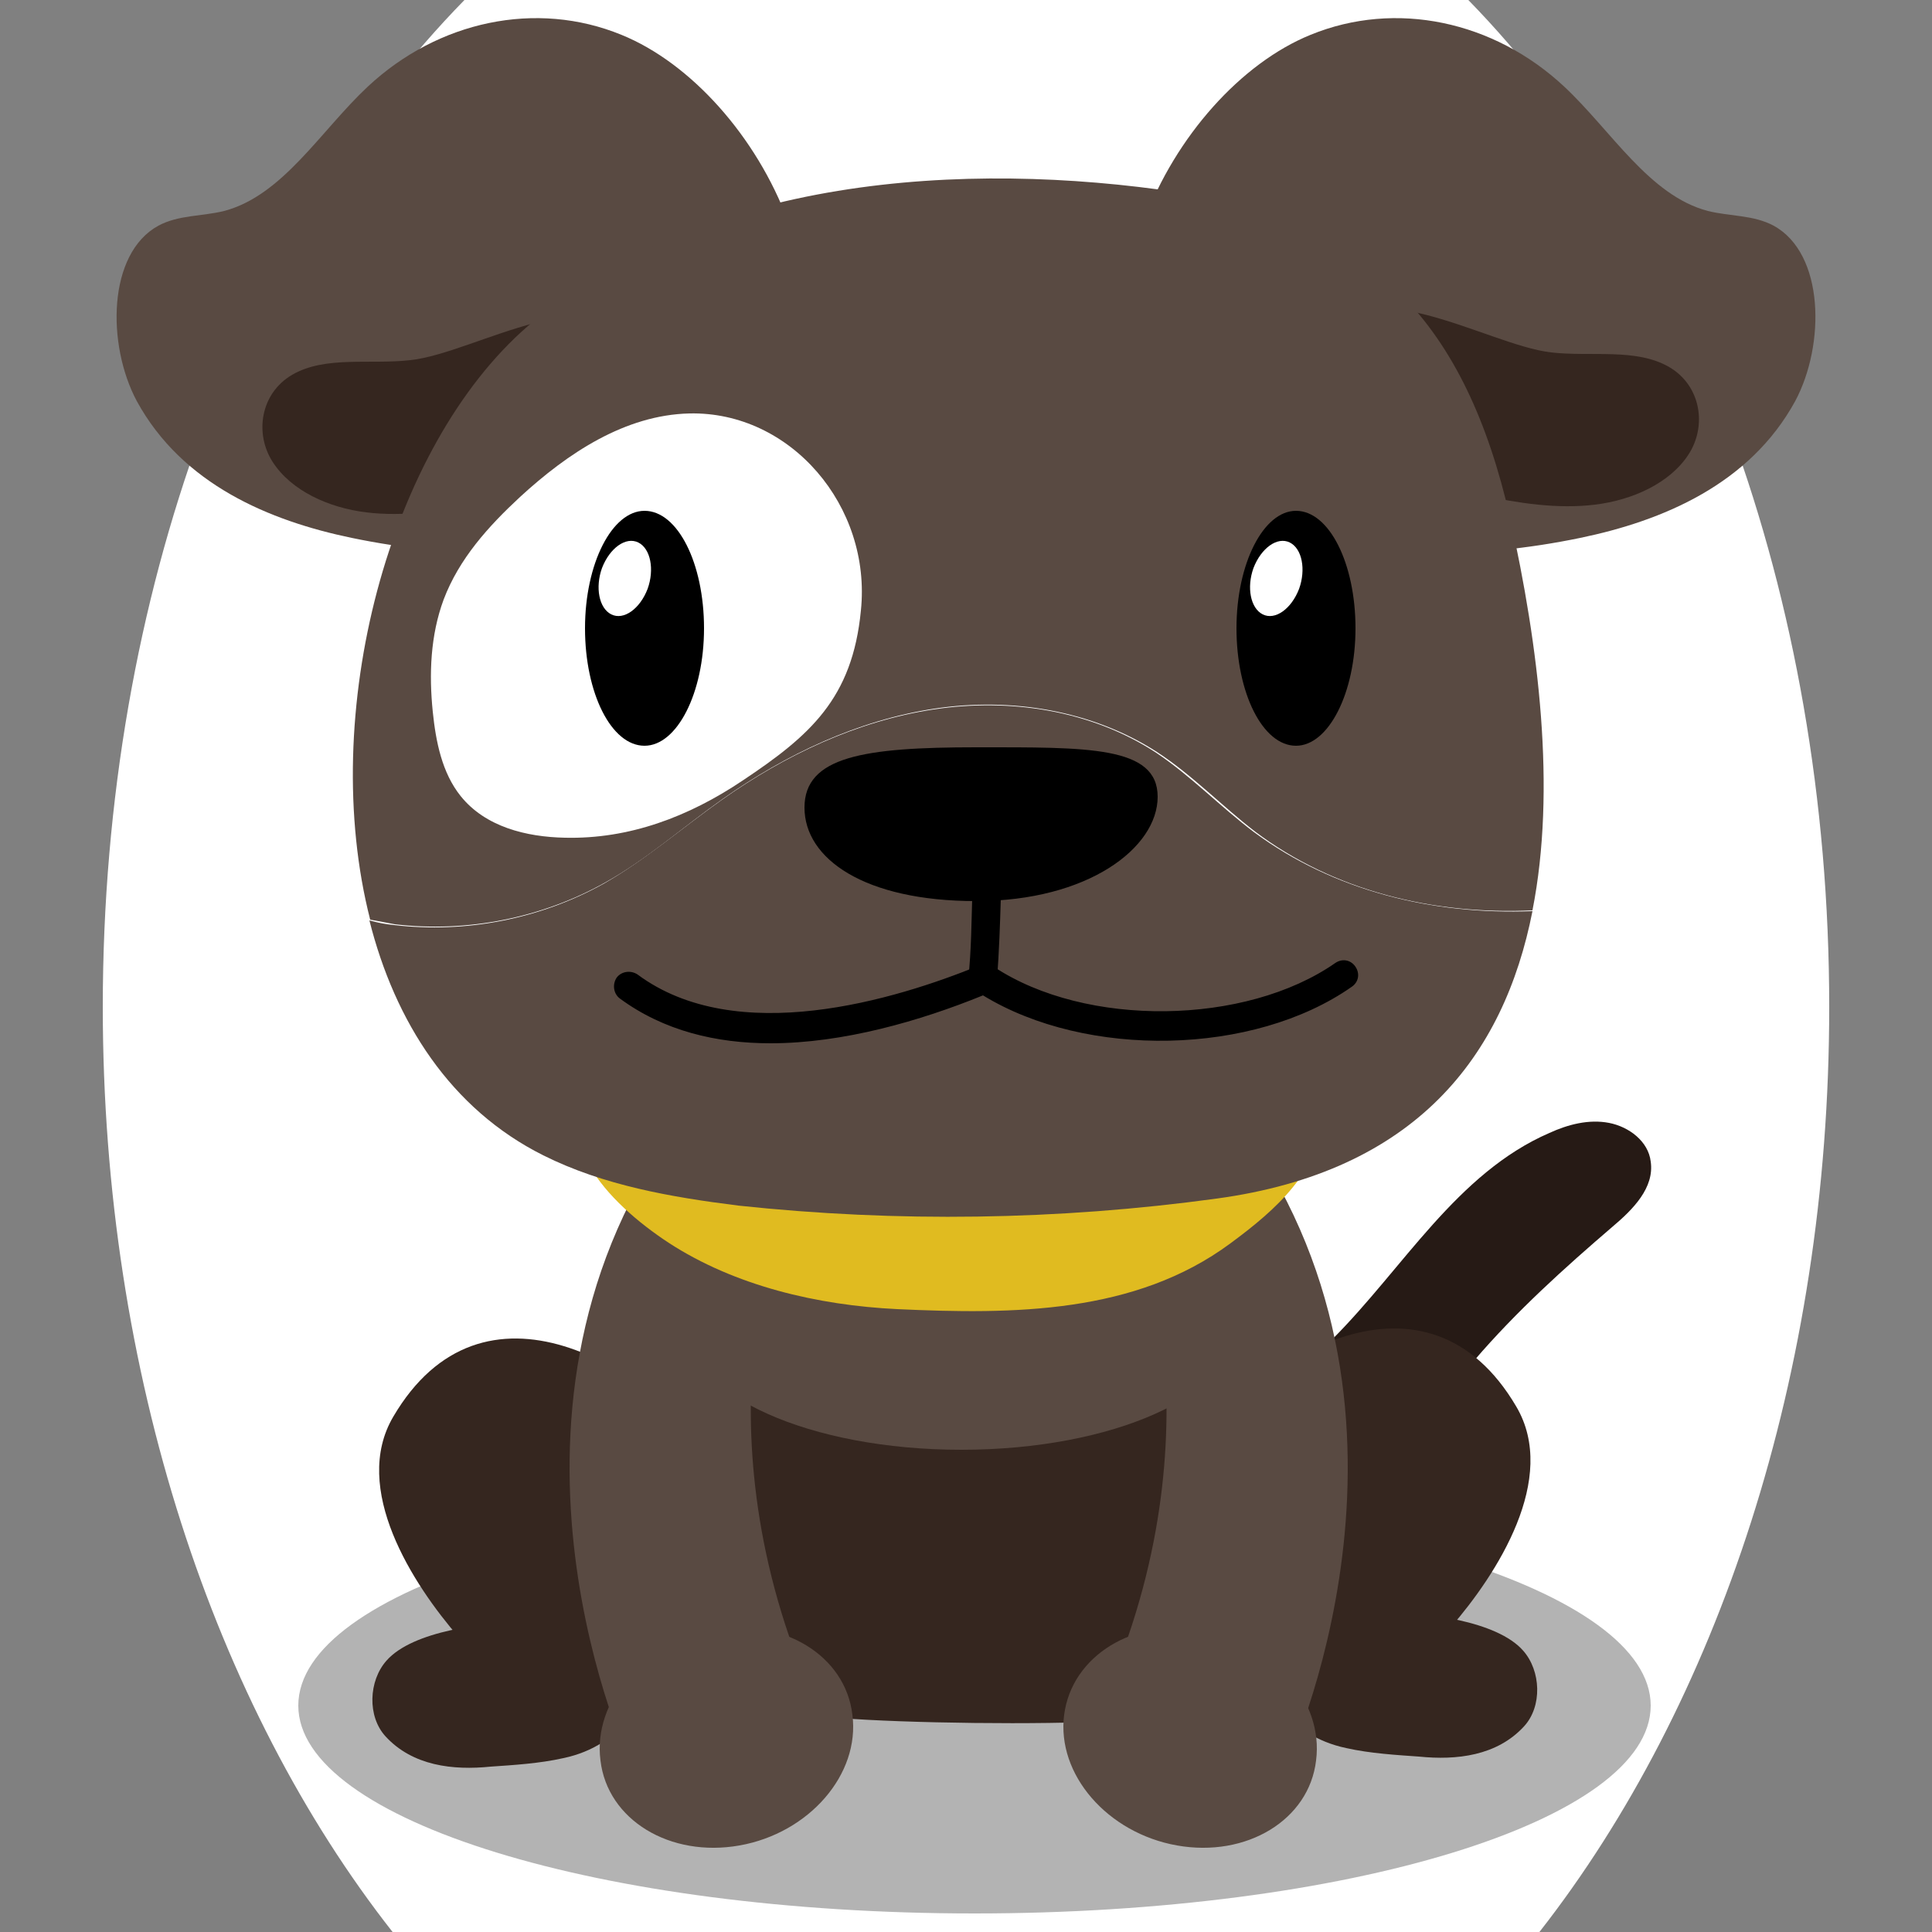
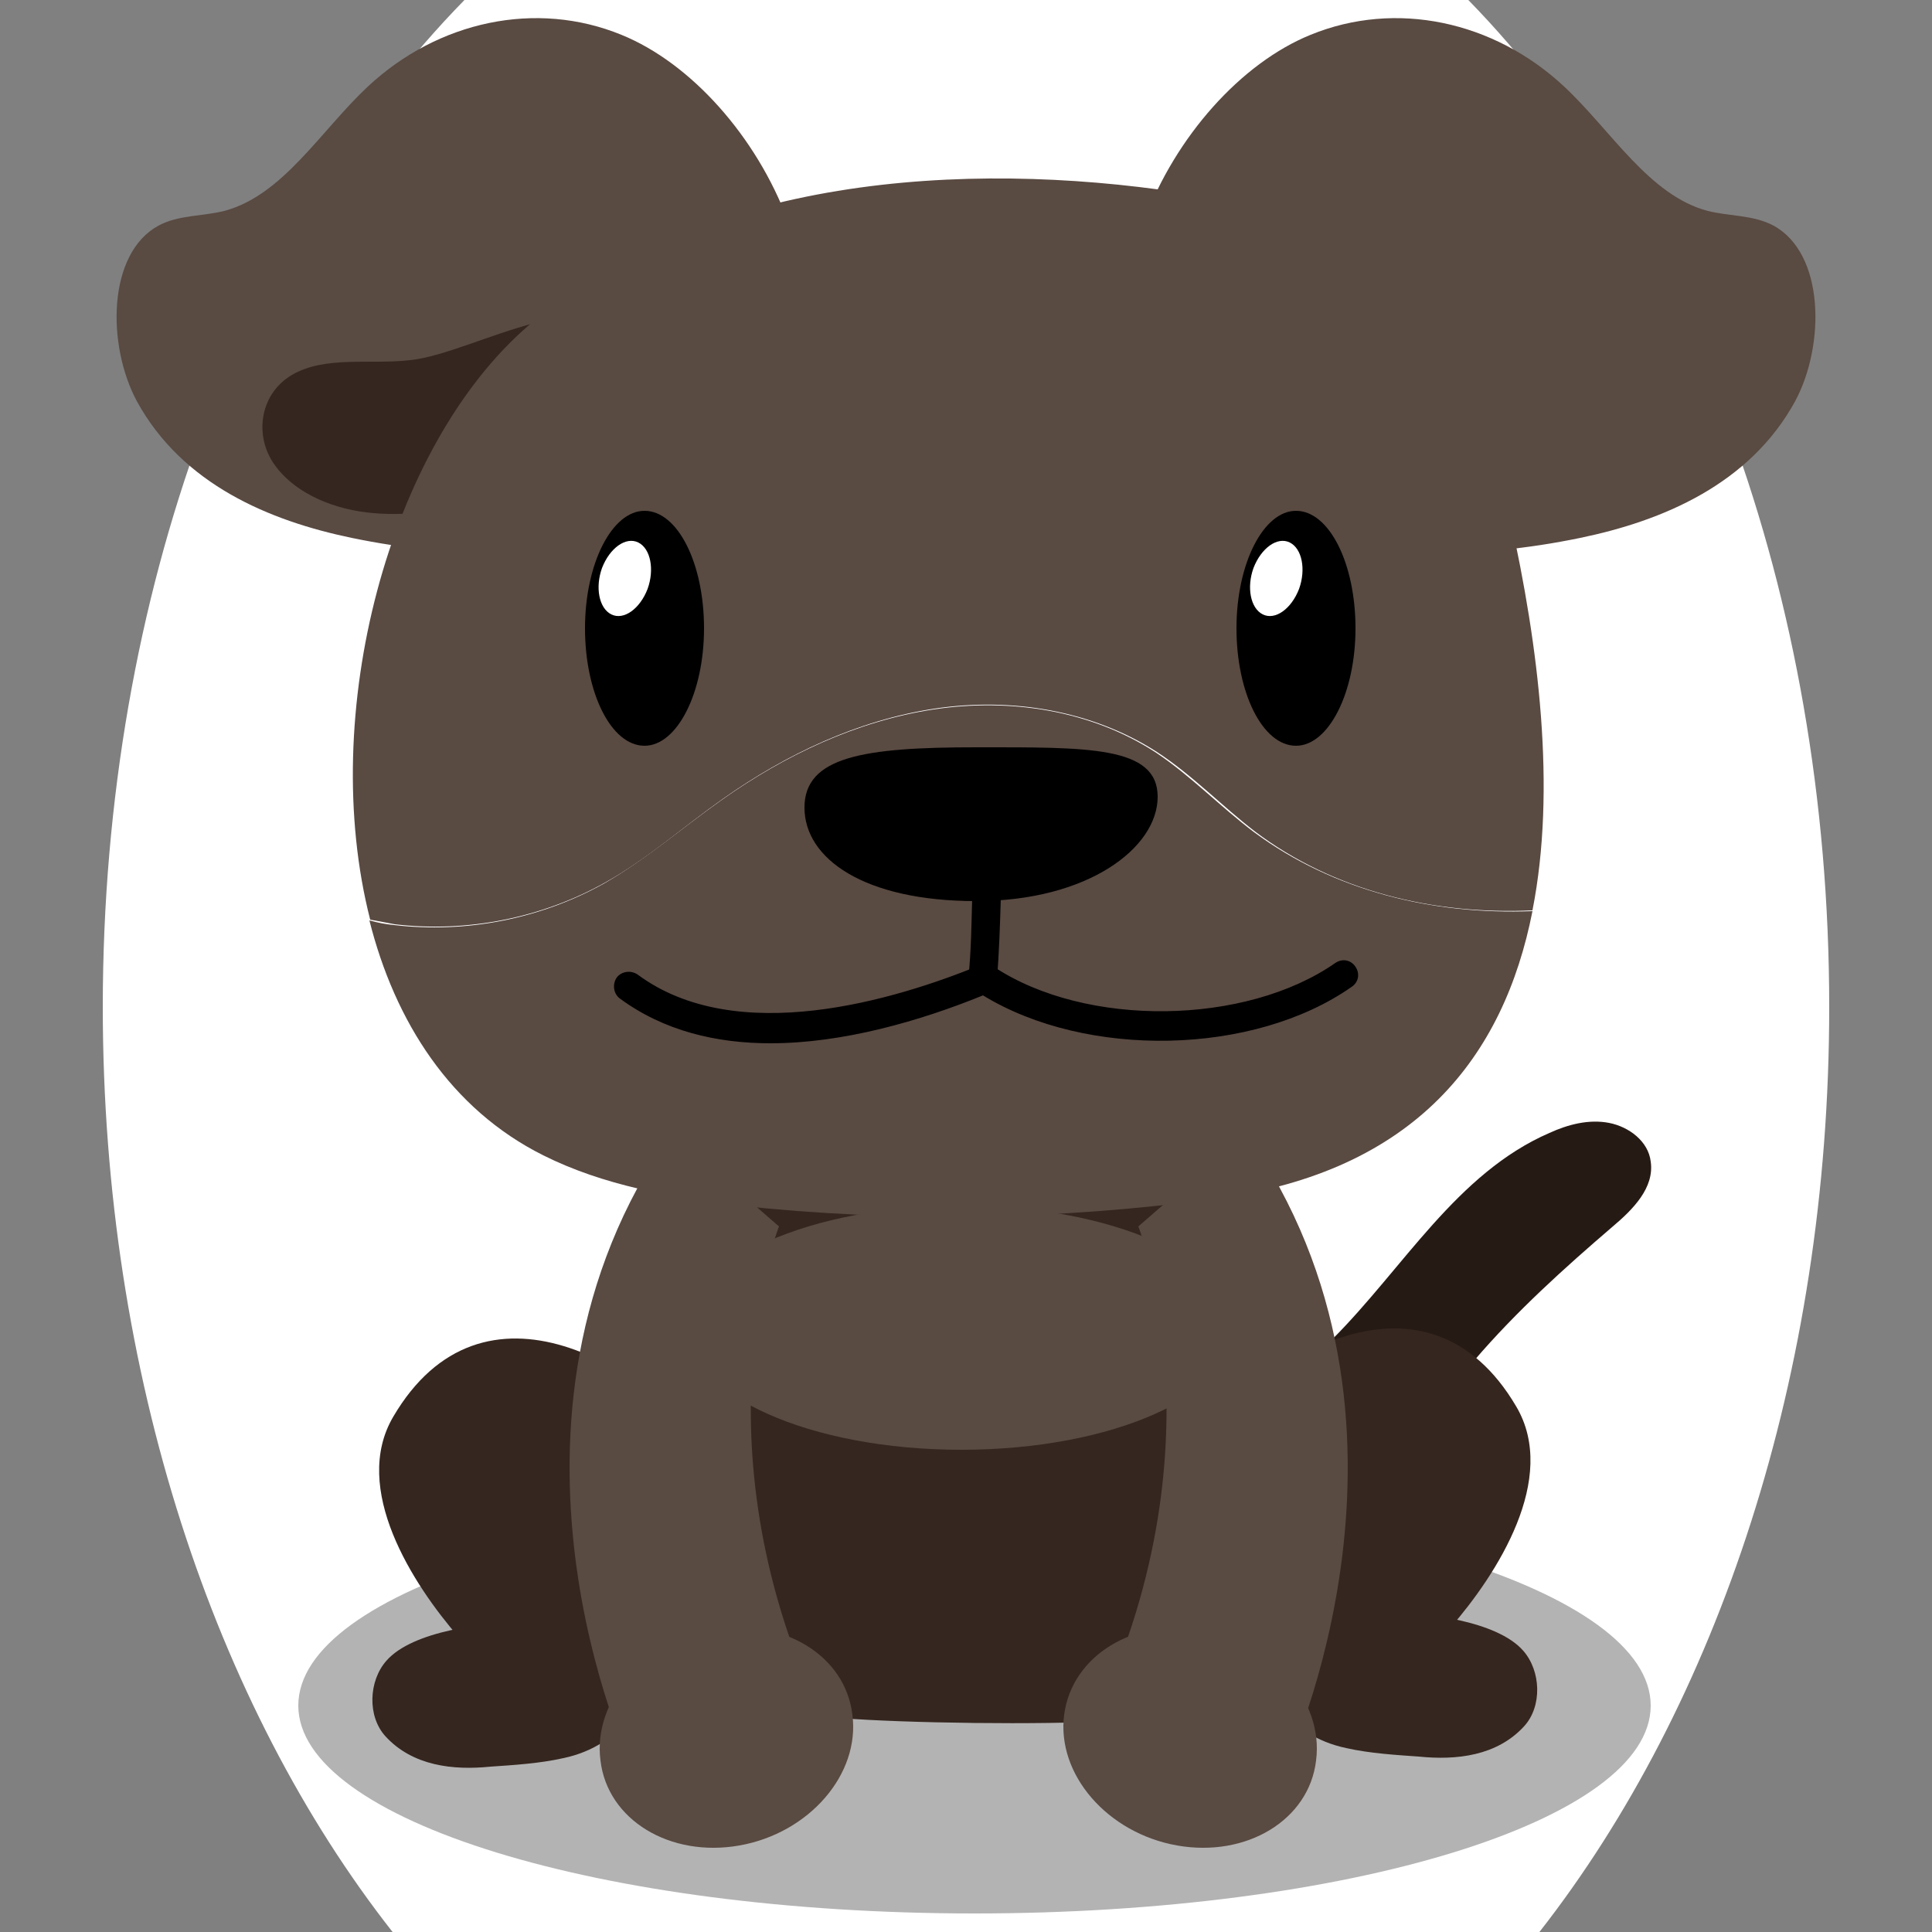
<svg xmlns="http://www.w3.org/2000/svg" version="1.1" id="Ebene_1" x="0px" y="0px" viewBox="0 0 250 250" style="enable-background:new 0 0 250 250;" xml:space="preserve">
  <rect x="0" y="0" width="250" height="250" fill="#808080" stroke="none" />
  <style type="text/css">
	.st0{fill:#261A15;}
	.st1{opacity:0.3;}
	.st2{fill:#35261F;}
	.st3{fill:#594A42;}
	.st4{fill:#E0BB20;}
	.st5{fill:#FFFFFF;}

.bgel{fill:#FFFFFF;}</style>
  <path class="bgel" d="M236.7,130.3c0,47.6-14.5,90.3-37.5,119.7H50.8c-23-29.3-37.5-72.1-37.5-119.7C13.3,76.6,31.7,29,60.1,0h129.9  C218.3,29,236.7,76.6,236.7,130.3z" />
  <g>
    <path class="st0" d="M172.4,196.5c-4.8,3.7-11.2,6.3-17.3,5.9c-3.7-0.2-12-2.6-13.5-6.3c-2.5-6.1,10.8-8.8,14.1-10.5   c6.1-3.2,11.8-7.3,16.7-12.3c9.2-9.2,16.1-21.5,28.1-26.7c2.4-1.1,5.1-1.8,7.7-1.3c2.6,0.5,5.1,2.4,5.4,5c0.5,3.4-2.3,6.2-4.9,8.4   c-6.3,5.4-12.5,11-17.9,17.3C184.7,183,179.6,190.9,172.4,196.5z" />
    <path class="st1" d="M213.6,220.7c0,14.9-39.2,26.9-87.5,26.9c-48.4,0-87.5-12.1-87.5-26.9c0-14.9,39.2-26.9,87.5-26.9   C174.4,193.8,213.6,205.9,213.6,220.7z" />
    <g>
      <path class="st2" d="M173.5,222.5c-7.5,1.9-15.4,0.1-21.1-6.7c-5.3-6.3-5.7-18.2-0.4-25.6c11.4-15.8,32.8-27.6,44.2-8.2    c5.5,9.3-2.5,21.7-8.5,28.6c1.7,1.4-0.4,3.7-1.7,4.9C182.4,219,178.1,221.4,173.5,222.5z" />
      <path class="st2" d="M174.2,226.2c-1.9-0.4-3.6-1.1-5-2c-1.8-1.1-3.2-3-3.4-5.1c-0.2-1.7,0.5-3.4,1.5-4.8    c2.7-3.7,7.5-5.5,12.1-5.6c4.8-0.1,14.3,1,17.7,4.9c2.3,2.6,2.5,7.2,0.1,9.8c-3.5,3.8-8.7,4.4-13.6,3.9    C180.8,227.1,177.3,226.9,174.2,226.2z" />
    </g>
    <path class="st2" d="M156.6,146.5c-8-14.6-30.6-14.6-43-11.1c-9.9,2.8-19.2,6.4-24.7,17.5c-3.2,6.4-3.7,12.9-1.8,19.9   c1,3.8,2.7,7.2,3.8,10.9c1,3.1,0.6,4.7,0.9,7.7c1,9.2,7.1,19.5,12.3,26.1c1.3,1.7,2.8,3.3,4.4,4.8c8.8,0.7,26.3,0.9,35.2,0.4   c4.9-4.7,8.4-11.8,11.7-17.9C163.9,189.1,166.5,164.5,156.6,146.5z" />
    <g>
      <path class="st2" d="M73.6,223.8c7.5,1.9,15.4,0.1,21.1-6.7c5.3-6.3,5.7-18.2,0.4-25.6c-11.4-15.8-32.8-27.6-44.2-8.2    c-5.5,9.3,2.5,21.7,8.5,28.6c-1.7,1.4,0.4,3.7,1.7,4.9C64.7,220.2,69.1,222.7,73.6,223.8z" />
      <path class="st2" d="M72.9,227.5c1.9-0.4,3.6-1.1,5-2c1.8-1.1,3.2-3,3.4-5.1c0.2-1.7-0.5-3.4-1.5-4.8c-2.7-3.7-7.5-5.5-12.1-5.6    c-4.8-0.1-14.3,1-17.7,4.9c-2.3,2.6-2.5,7.2-0.1,9.8c3.5,3.8,8.7,4.4,13.6,3.9C66.4,228.4,69.8,228.2,72.9,227.5z" />
    </g>
    <g>
      <path class="st3" d="M100.8,158.7c0,0-11.4,28.8,6.1,64.6l-25.3,5c0,0-20.9-44.4,5.3-81.7L100.8,158.7z" />
      <g>
        <path class="st3" d="M110.3,221.9c1,7.7-5.6,15.3-14.6,16.9c-9,1.6-17.1-3.3-18-11c-1-7.7,5.6-15.3,14.6-16.9     S109.4,214.2,110.3,221.9z" />
      </g>
    </g>
    <path class="st3" d="M147.3,158.7c0,0,11.4,28.8-6.1,64.6l25.3,5c0,0,20.9-44.4-5.3-81.7L147.3,158.7z" />
    <path class="st3" d="M159.8,171.8c0,8.7-15.8,15.8-35.4,15.8s-35.4-7.1-35.4-15.8c0-8.7,15.8-15.8,35.4-15.8   S159.8,163.1,159.8,171.8z" />
    <g>
      <path class="st3" d="M137.7,221.9c-1,7.7,5.6,15.3,14.6,16.9c9,1.6,17.1-3.3,18-11c1-7.7-5.6-15.3-14.6-16.9    C146.8,209.3,138.7,214.2,137.7,221.9z" />
    </g>
    <g>
-       <path class="st4" d="M76.3,134.5c-2.3,4.3-2.4,11.9-0.1,16.2c2.2,4,6.5,7.6,10.3,10.1c8.6,5.6,19.3,8.1,29.6,8.6    c15.1,0.7,30.8,0.6,43.1-8.5c6.1-4.5,11.3-9.2,12.4-16.9c2.9-20.1-17.1-24.7-34.2-27.6c-16.1-2.7-40.7-4.7-52.8,8.2    C82.1,127.4,78.1,131.1,76.3,134.5z" />
-     </g>
+       </g>
    <g>
      <path class="st3" d="M80.4,4.5c-11-4.5-23.7-1.8-32.8,6.7c-6.1,5.7-11,14.1-18.6,16.1c-2.8,0.7-5.9,0.5-8.5,1.9    c-6.6,3.6-6.7,15.4-2.8,22.7c5.9,10.8,17.2,15.5,27.8,17.7c13.5,2.8,27.7,2.9,40.8-1.8c3.8-1.4,7.7-3.2,10.7-6.4    C114.4,42.6,98.4,11.8,80.4,4.5z" />
      <path class="st2" d="M53.1,46.6c-5.2,0.6-11-0.6-15.3,1.9c-4.1,2.4-4.9,7.6-2.5,11.3c2.4,3.7,7.2,5.9,12.1,6.5    c4.9,0.6,9.9-0.2,14.7-1.2c8.7-1.9,28.9-9.8,21.9-20.1C77.3,35.2,61.6,45.7,53.1,46.6z" />
      <path class="st3" d="M169.6,4.5c11-4.5,23.7-1.8,32.8,6.7c6.1,5.7,11,14.1,18.6,16.1c2.8,0.7,5.9,0.5,8.5,1.9    c6.6,3.6,6.7,15.4,2.8,22.7c-5.9,10.8-17.2,15.5-27.8,17.7c-13.5,2.8-27.7,2.9-40.8-1.8c-3.8-1.4-7.7-3.2-10.7-6.4    C135.6,42.6,151.6,11.8,169.6,4.5z" />
-       <path class="st2" d="M200.7,45.6c5.2,0.6,11-0.6,15.3,1.9c4.1,2.4,4.9,7.6,2.5,11.3c-2.4,3.7-7.2,5.9-12.1,6.5    c-4.9,0.6-9.9-0.2-14.7-1.2c-8.7-1.9-28.9-9.8-21.9-20.1C176.5,34.2,192.2,44.6,200.7,45.6z" />
      <g>
        <path class="st3" d="M78.3,114.2c5.4-3,10.1-7.2,15.2-10.8c8.2-5.8,17.5-10.2,27.4-11.7c9.9-1.5,20.4,0.2,28.8,5.6     c4.6,3,8.4,7,12.7,10.3c10.2,7.7,23.1,10.8,35.9,10.2c3.1-15.7,0.8-34.2-2.9-50.8c-5.7-25-17.9-38.3-42.8-42.1     c-27.8-4.2-61.9-2.1-84.3,17.3C50.3,57.8,41.1,92.4,47.9,119c1.1,0.2,2.1,0.4,3.2,0.6C60.4,120.7,70.1,118.8,78.3,114.2z" />
-         <path class="st5" d="M73.1,108.4c-5-0.1-10.3-1.4-13.5-5.4c-2.4-3-3.2-7-3.6-10.9c-0.5-4.9-0.3-9.9,1.4-14.5     c2-5.3,5.8-9.5,9.9-13.3c6.2-5.7,13.6-10.6,21.9-10.8c13.1-0.3,23.6,12,22.2,25.5c-1.1,11.4-6.6,16.2-15.3,22     C89.1,105.7,81.4,108.6,73.1,108.4z" />
        <g>
          <path d="M75.7,81.3c0,8.4,3.4,15.2,7.7,15.2c4.2,0,7.7-6.8,7.7-15.2c0-8.4-3.4-15.2-7.7-15.2C79.2,66.1,75.7,72.9,75.7,81.3z" />
          <path class="st5" d="M83.8,76.2c-1,2.6-3.1,4.1-4.7,3.3c-1.6-0.8-2.1-3.5-1.2-6c1-2.6,3.1-4.1,4.7-3.3      C84.2,71,84.7,73.7,83.8,76.2z" />
        </g>
        <g>
          <path d="M160,81.3c0,8.4,3.4,15.2,7.7,15.2c4.2,0,7.7-6.8,7.7-15.2c0-8.4-3.4-15.2-7.7-15.2C163.5,66.1,160,72.9,160,81.3z" />
          <path class="st5" d="M168.1,76.2c-1,2.6-3.1,4.1-4.7,3.3c-1.6-0.8-2.1-3.5-1.2-6c1-2.6,3.1-4.1,4.7-3.3      C168.5,71,169,73.7,168.1,76.2z" />
        </g>
        <path class="st3" d="M162.3,107.7c-4.4-3.3-8.2-7.3-12.7-10.3c-8.4-5.5-18.9-7.1-28.8-5.6c-9.9,1.5-19.2,5.9-27.4,11.7     c-5.1,3.6-9.8,7.7-15.2,10.8c-8.2,4.6-17.9,6.5-27.2,5.4c-1.1-0.1-2.1-0.3-3.2-0.6c3.3,13.1,10.5,24.4,22.5,30.4     c7.8,3.9,16.5,5.4,25.2,6.5c20.6,2.2,41.4,1.9,61.9-0.9c25.8-3.5,37.2-18.4,40.9-37.2C185.4,118.4,172.6,115.3,162.3,107.7z" />
      </g>
      <path d="M149.8,103.1c0,6.6-9,13.5-23.5,13.5c-14.5,0-22.2-5.5-22.2-12.1c0-6.6,7.7-7.8,22.2-7.8    C140.7,96.7,149.8,96.5,149.8,103.1z" />
      <g>
        <path d="M127.2,128.8c-0.1,0-0.1,0-0.2,0c-1-0.1-1.8-1-1.7-2.1c0.4-4,0.4-7.3,0.5-10.4c0.1-3.1,0.1-6.3,0.5-10.2     c0-0.1,0-0.3,0-0.4c0.1-1,0.9-1.7,1.9-1.7c0.2,0,0.4,0,0.6,0.1c0.2,0,0.4,0.1,0.6,0.1c1.1,0.2,2.7,0.5,2.5,2.2     c-0.1,1-1,1.8-2.1,1.7c-0.2,3.1-0.3,5.7-0.3,8.3c-0.1,3.2-0.2,6.5-0.5,10.6C129,128,128.2,128.8,127.2,128.8z" />
        <path d="M99.7,135c-7,0-13.8-1.6-19.5-5.8c-0.8-0.6-1-1.8-0.4-2.7c0.6-0.8,1.8-1,2.7-0.4c12.8,9.5,33.3,3.3,44.3-1.2     c0.6-0.2,1.2-0.2,1.8,0.2c11.9,7.9,32.6,7.6,44.2-0.5c0.9-0.6,2-0.4,2.6,0.5c0.6,0.9,0.4,2-0.5,2.6c-12.7,8.9-34.3,9.3-47.7,1.1     C119.1,132.1,109.1,135,99.7,135z" />
      </g>
    </g>
  </g>
</svg>